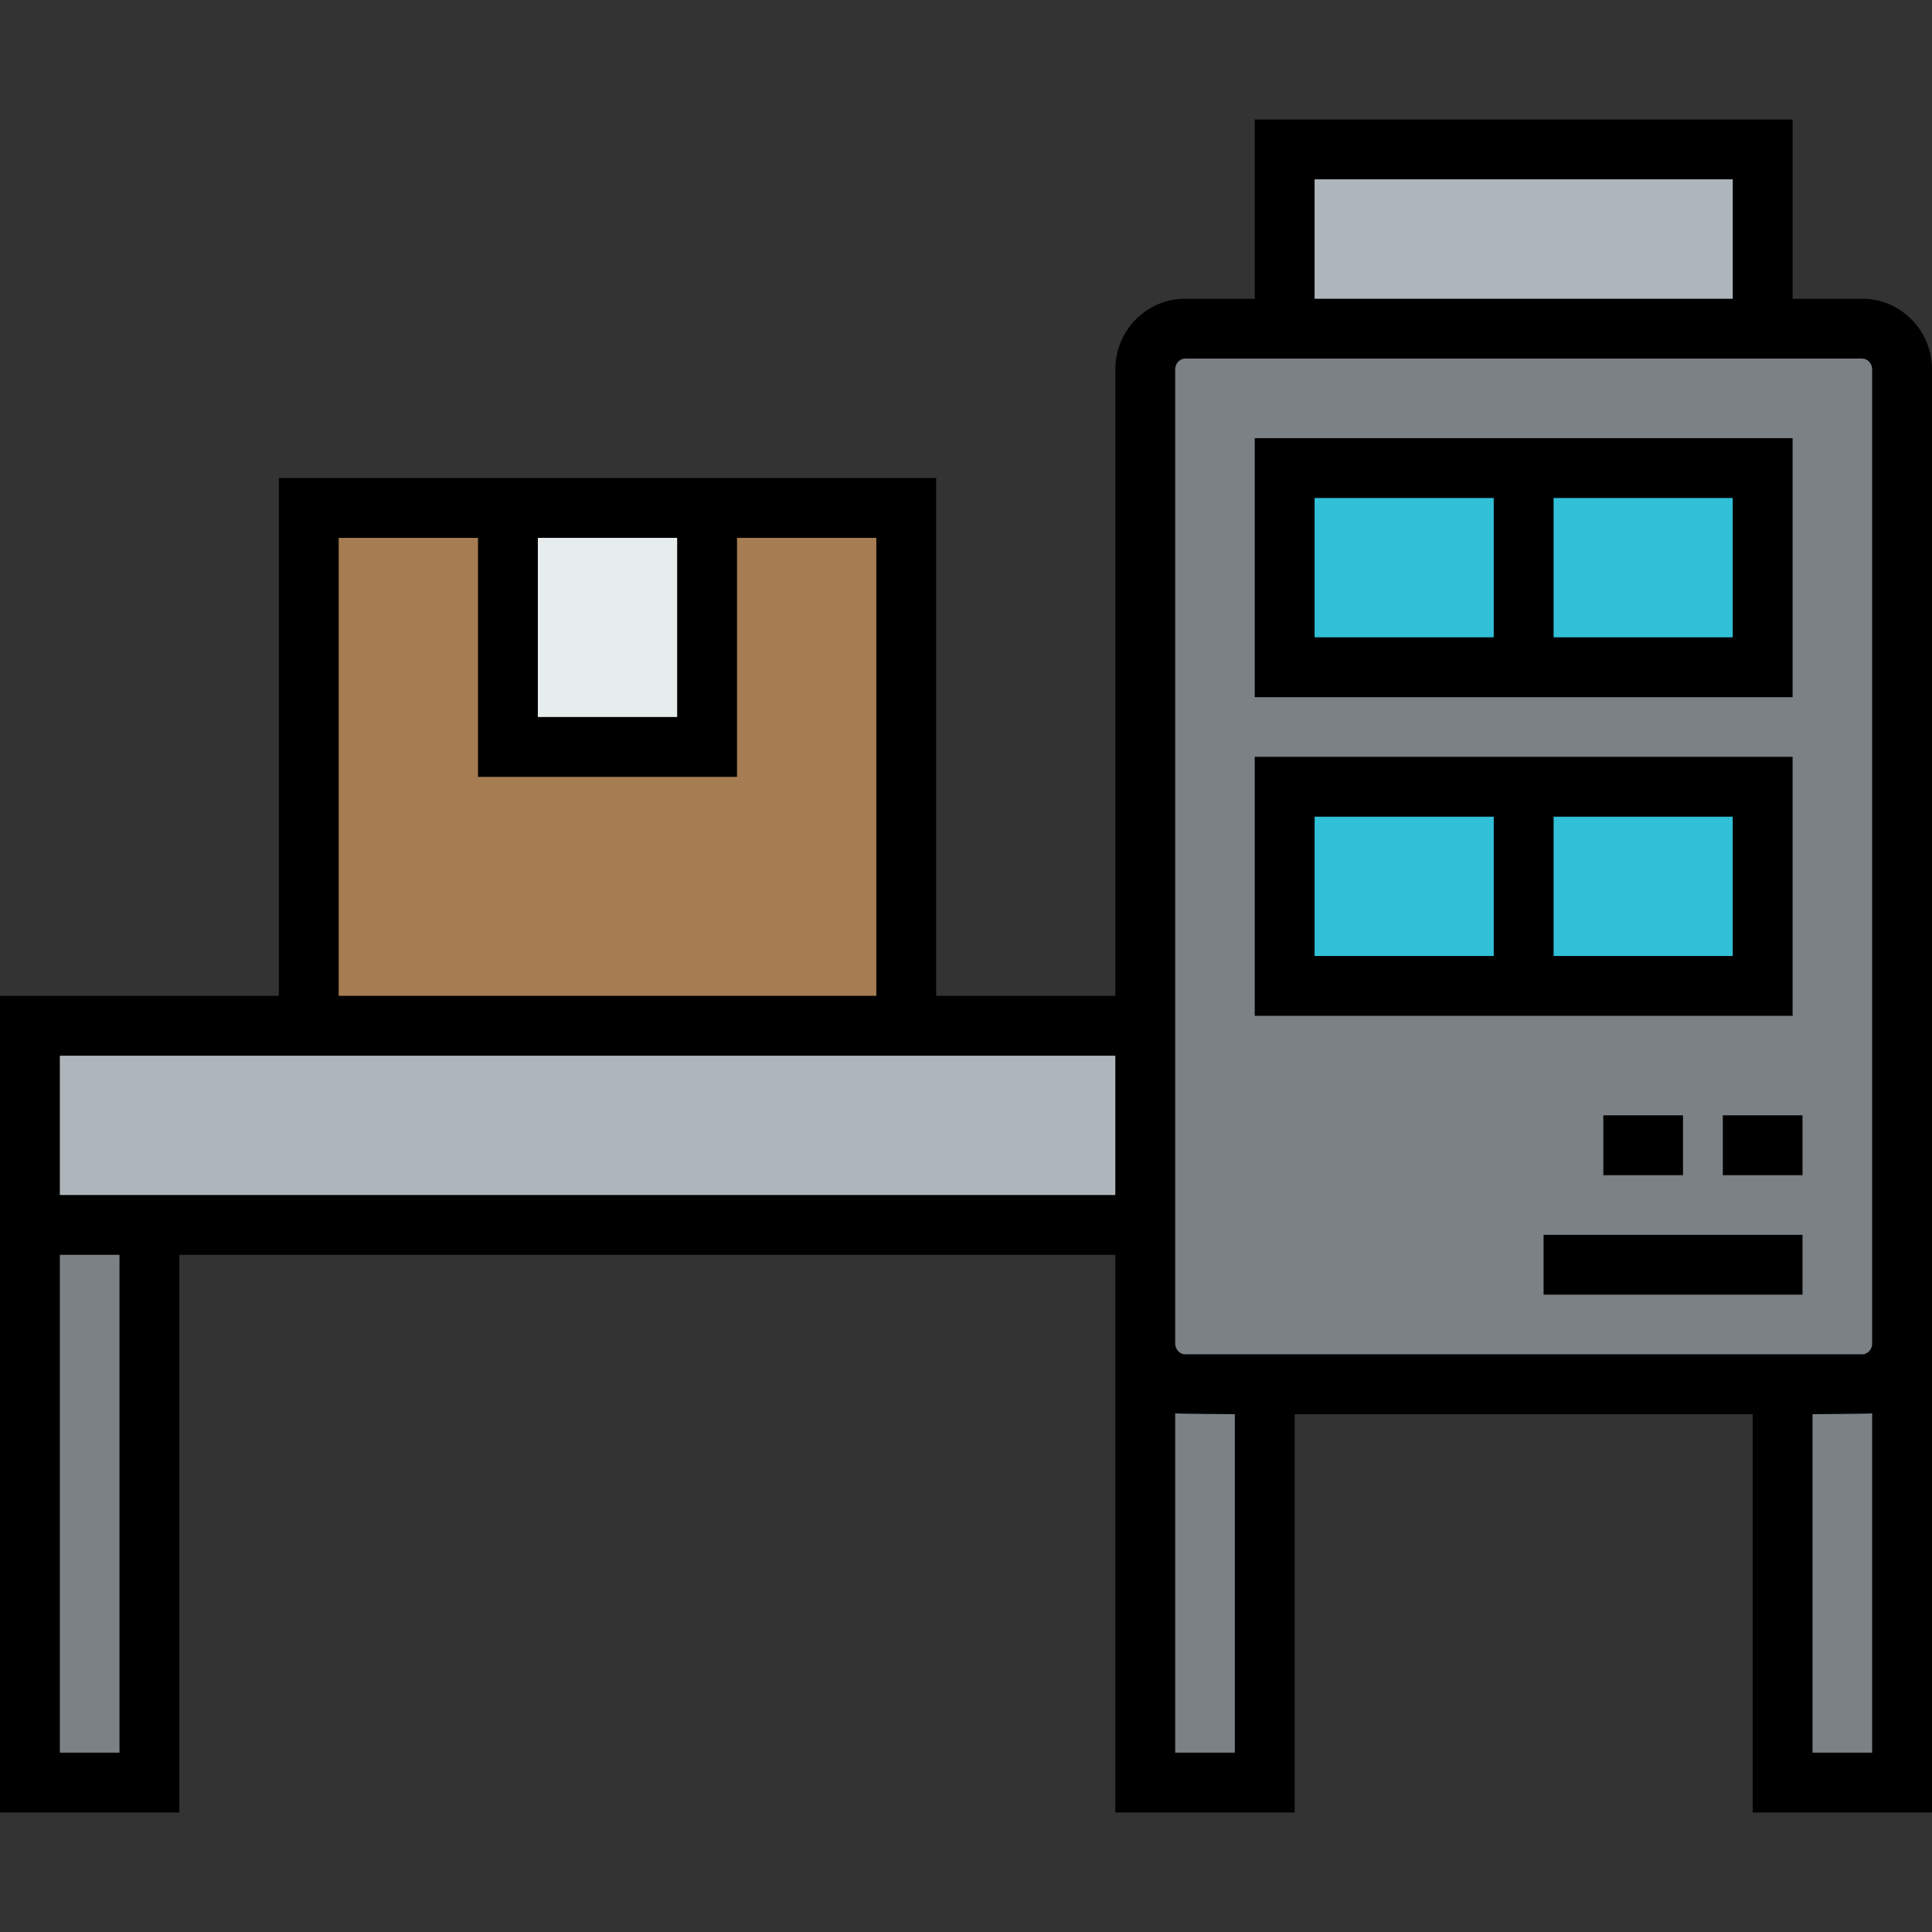
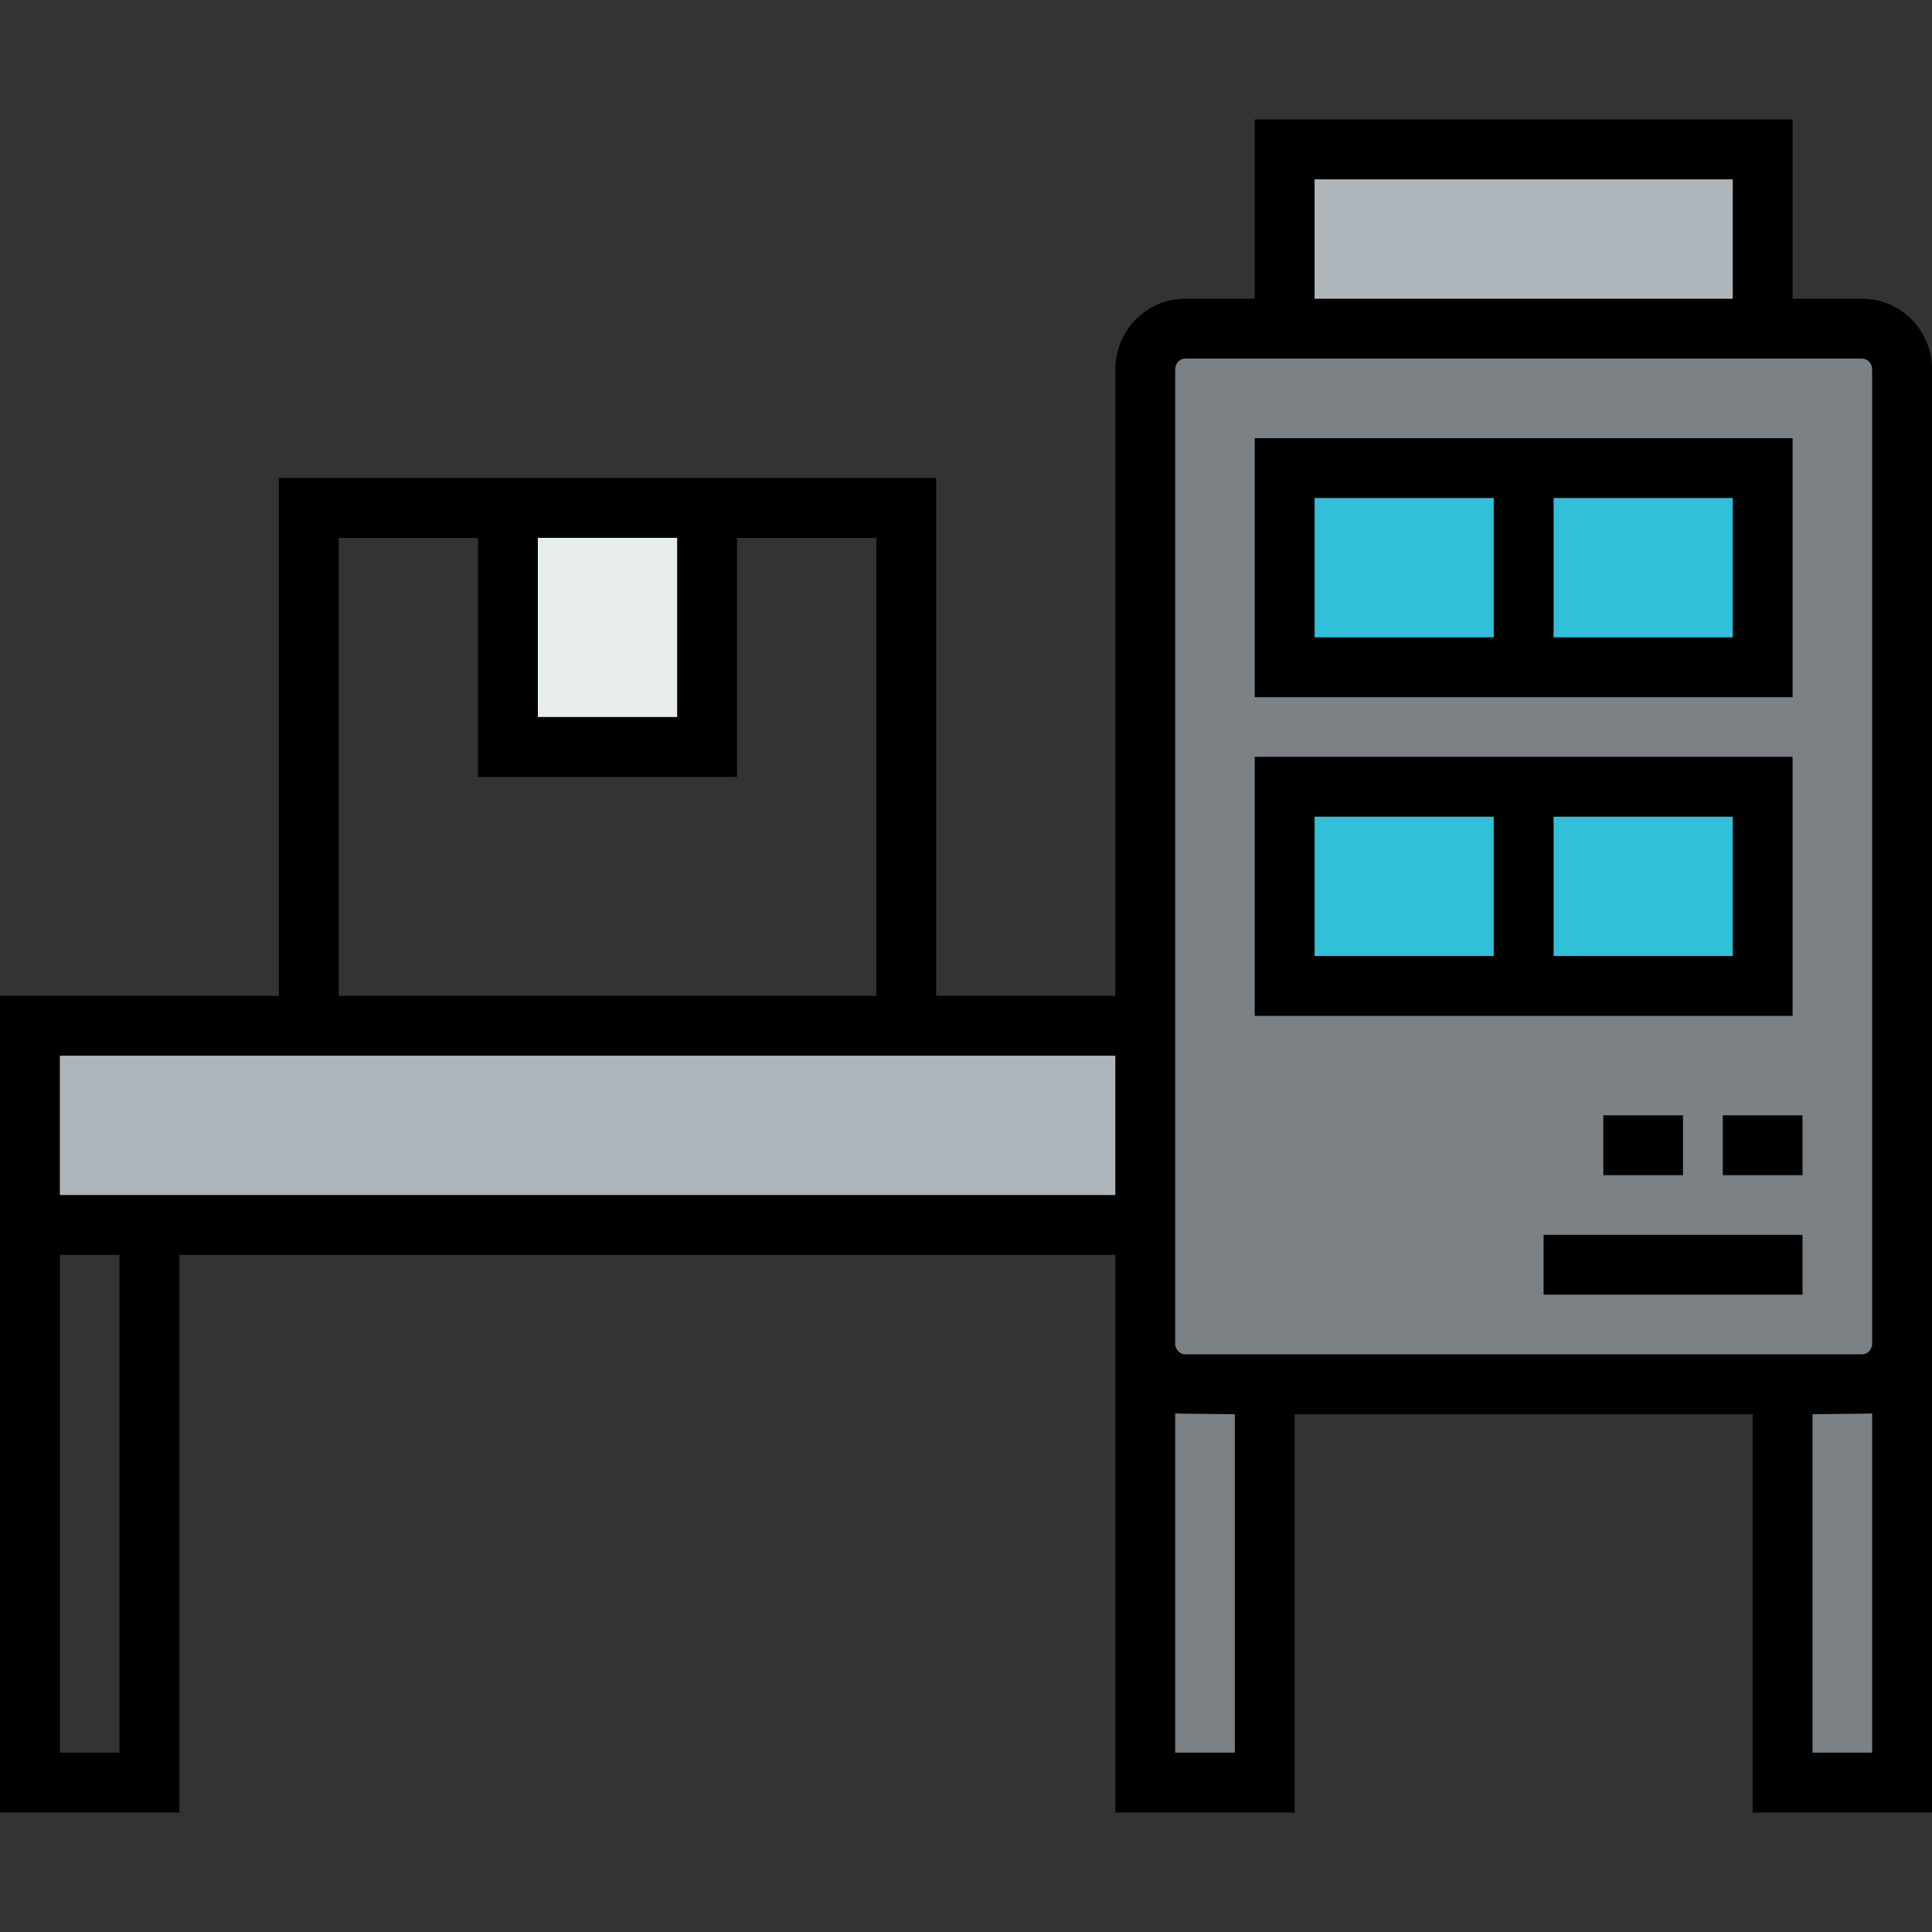
<svg xmlns="http://www.w3.org/2000/svg" version="1.1" id="Layer_1" x="0px" y="0px" viewBox="0 0 484.184 484.184" style="enable-background:new 0 0 484.184 484.184;" xml:space="preserve">
  <rect x="0" y="0" width="484.184" height="484.184" fill="#333333" stroke="none" />
  <g>
    <g id="XMLID_31_">
      <g>
        <rect x="127.292" y="127.292" style="fill:#E7ECED;" width="49.913" height="59.896" />
-         <polygon style="fill:#A67C52;" points="227.119,127.292 227.119,257.066 77.379,257.066 77.379,127.292 127.292,127.292      127.292,187.188 177.205,187.188 177.205,127.292    " />
        <rect x="321.954" y="117.309" style="fill:#31C0D8;" width="59.896" height="49.913" />
        <rect x="381.85" y="117.309" style="fill:#31C0D8;" width="59.896" height="49.913" />
        <rect x="381.85" y="197.171" style="fill:#31C0D8;" width="59.896" height="49.913" />
        <rect x="321.954" y="197.171" style="fill:#31C0D8;" width="59.896" height="49.913" />
        <path style="fill:#7B8185;" d="M476.685,336.728v110.009h-29.948V346.91h19.965C472.193,346.91,476.685,342.318,476.685,336.728z     " />
        <path style="fill:#7B8185;" d="M316.963,346.91v99.827h-29.948V336.928c0.1,5.49,4.592,9.983,9.983,9.983h19.965V346.91z" />
-         <rect x="7.5" y="306.98" style="fill:#7B8185;" width="29.948" height="139.757" />
        <path style="fill:#7B8185;" d="M441.746,197.171H381.85h-59.896v49.913h59.896h59.896V197.171z M441.746,167.223V117.31H381.85     h-59.896v49.913h59.896H441.746z M476.685,336.728c0,5.59-4.492,10.182-9.983,10.182h-19.965H316.963h-19.965     c-5.391,0-9.883-4.492-9.983-9.983c0-0.1,0-0.1,0-0.2V306.98v-49.913V92.552c0-5.59,4.492-10.182,9.983-10.182h24.957h119.792     h24.957c5.491,0,9.983,4.592,9.983,10.182v244.176H476.685z" />
        <rect x="321.954" y="37.448" style="fill:#AFB6BB;" width="119.792" height="44.922" />
        <polygon style="fill:#AFB6BB;" points="287.015,257.066 287.015,306.98 37.448,306.98 7.5,306.98 7.5,257.066 77.379,257.066      227.119,257.066    " />
      </g>
      <g>
        <path d="M466.703,74.87h-17.457V29.948H314.454V74.87h-17.456c-9.641,0-17.483,7.933-17.483,17.683v157.014H234.62V119.792     H69.879v129.775H0v204.67h44.948V314.48h234.566v139.757h44.948V354.41h114.774v99.827h44.948V92.553     C484.185,82.803,476.342,74.87,466.703,74.87z M329.454,44.948h104.792V74.87H329.454V44.948z M134.792,134.792h34.913v44.896     h-34.913V134.792z M84.878,134.792h34.914v59.896h64.913v-59.896h34.914v114.775H84.878V134.792z M29.948,439.237H15V314.48     h14.948V439.237z M15,299.48v-34.913h264.514v34.913H15z M309.462,439.237h-14.948v-85.029c0.814,0.12,14.948,0.202,14.948,0.202     V439.237z M454.237,439.237V354.41c0,0,14.135-0.082,14.948-0.2v85.026h-14.948V439.237z M469.185,336.728     c0,1.454-1.137,2.682-2.482,2.682H296.998c-1.284,0-2.434-1.198-2.483-2.574V92.553c0-1.454,1.138-2.683,2.483-2.683h169.705     c1.346,0,2.482,1.229,2.482,2.683V336.728z" />
        <path d="M449.246,189.671H314.454v64.913h134.792L449.246,189.671L449.246,189.671z M329.454,204.671h44.896v34.913h-44.896     V204.671z M434.246,239.584H389.35v-34.913h44.895v34.913H434.246z" />
        <path d="M449.246,109.809H314.454v64.913h134.792L449.246,109.809L449.246,109.809z M329.454,124.809h44.896v34.913h-44.896     V124.809z M434.246,159.722H389.35v-34.913h44.895v34.913H434.246z" />
        <rect x="431.763" y="279.514" width="19.965" height="15" />
        <rect x="401.815" y="279.514" width="19.966" height="15" />
        <rect x="386.841" y="309.463" width="64.887" height="15" />
      </g>
    </g>
  </g>
  <g>
</g>
  <g>
</g>
  <g>
</g>
  <g>
</g>
  <g>
</g>
  <g>
</g>
  <g>
</g>
  <g>
</g>
  <g>
</g>
  <g>
</g>
  <g>
</g>
  <g>
</g>
  <g>
</g>
  <g>
</g>
  <g>
</g>
</svg>